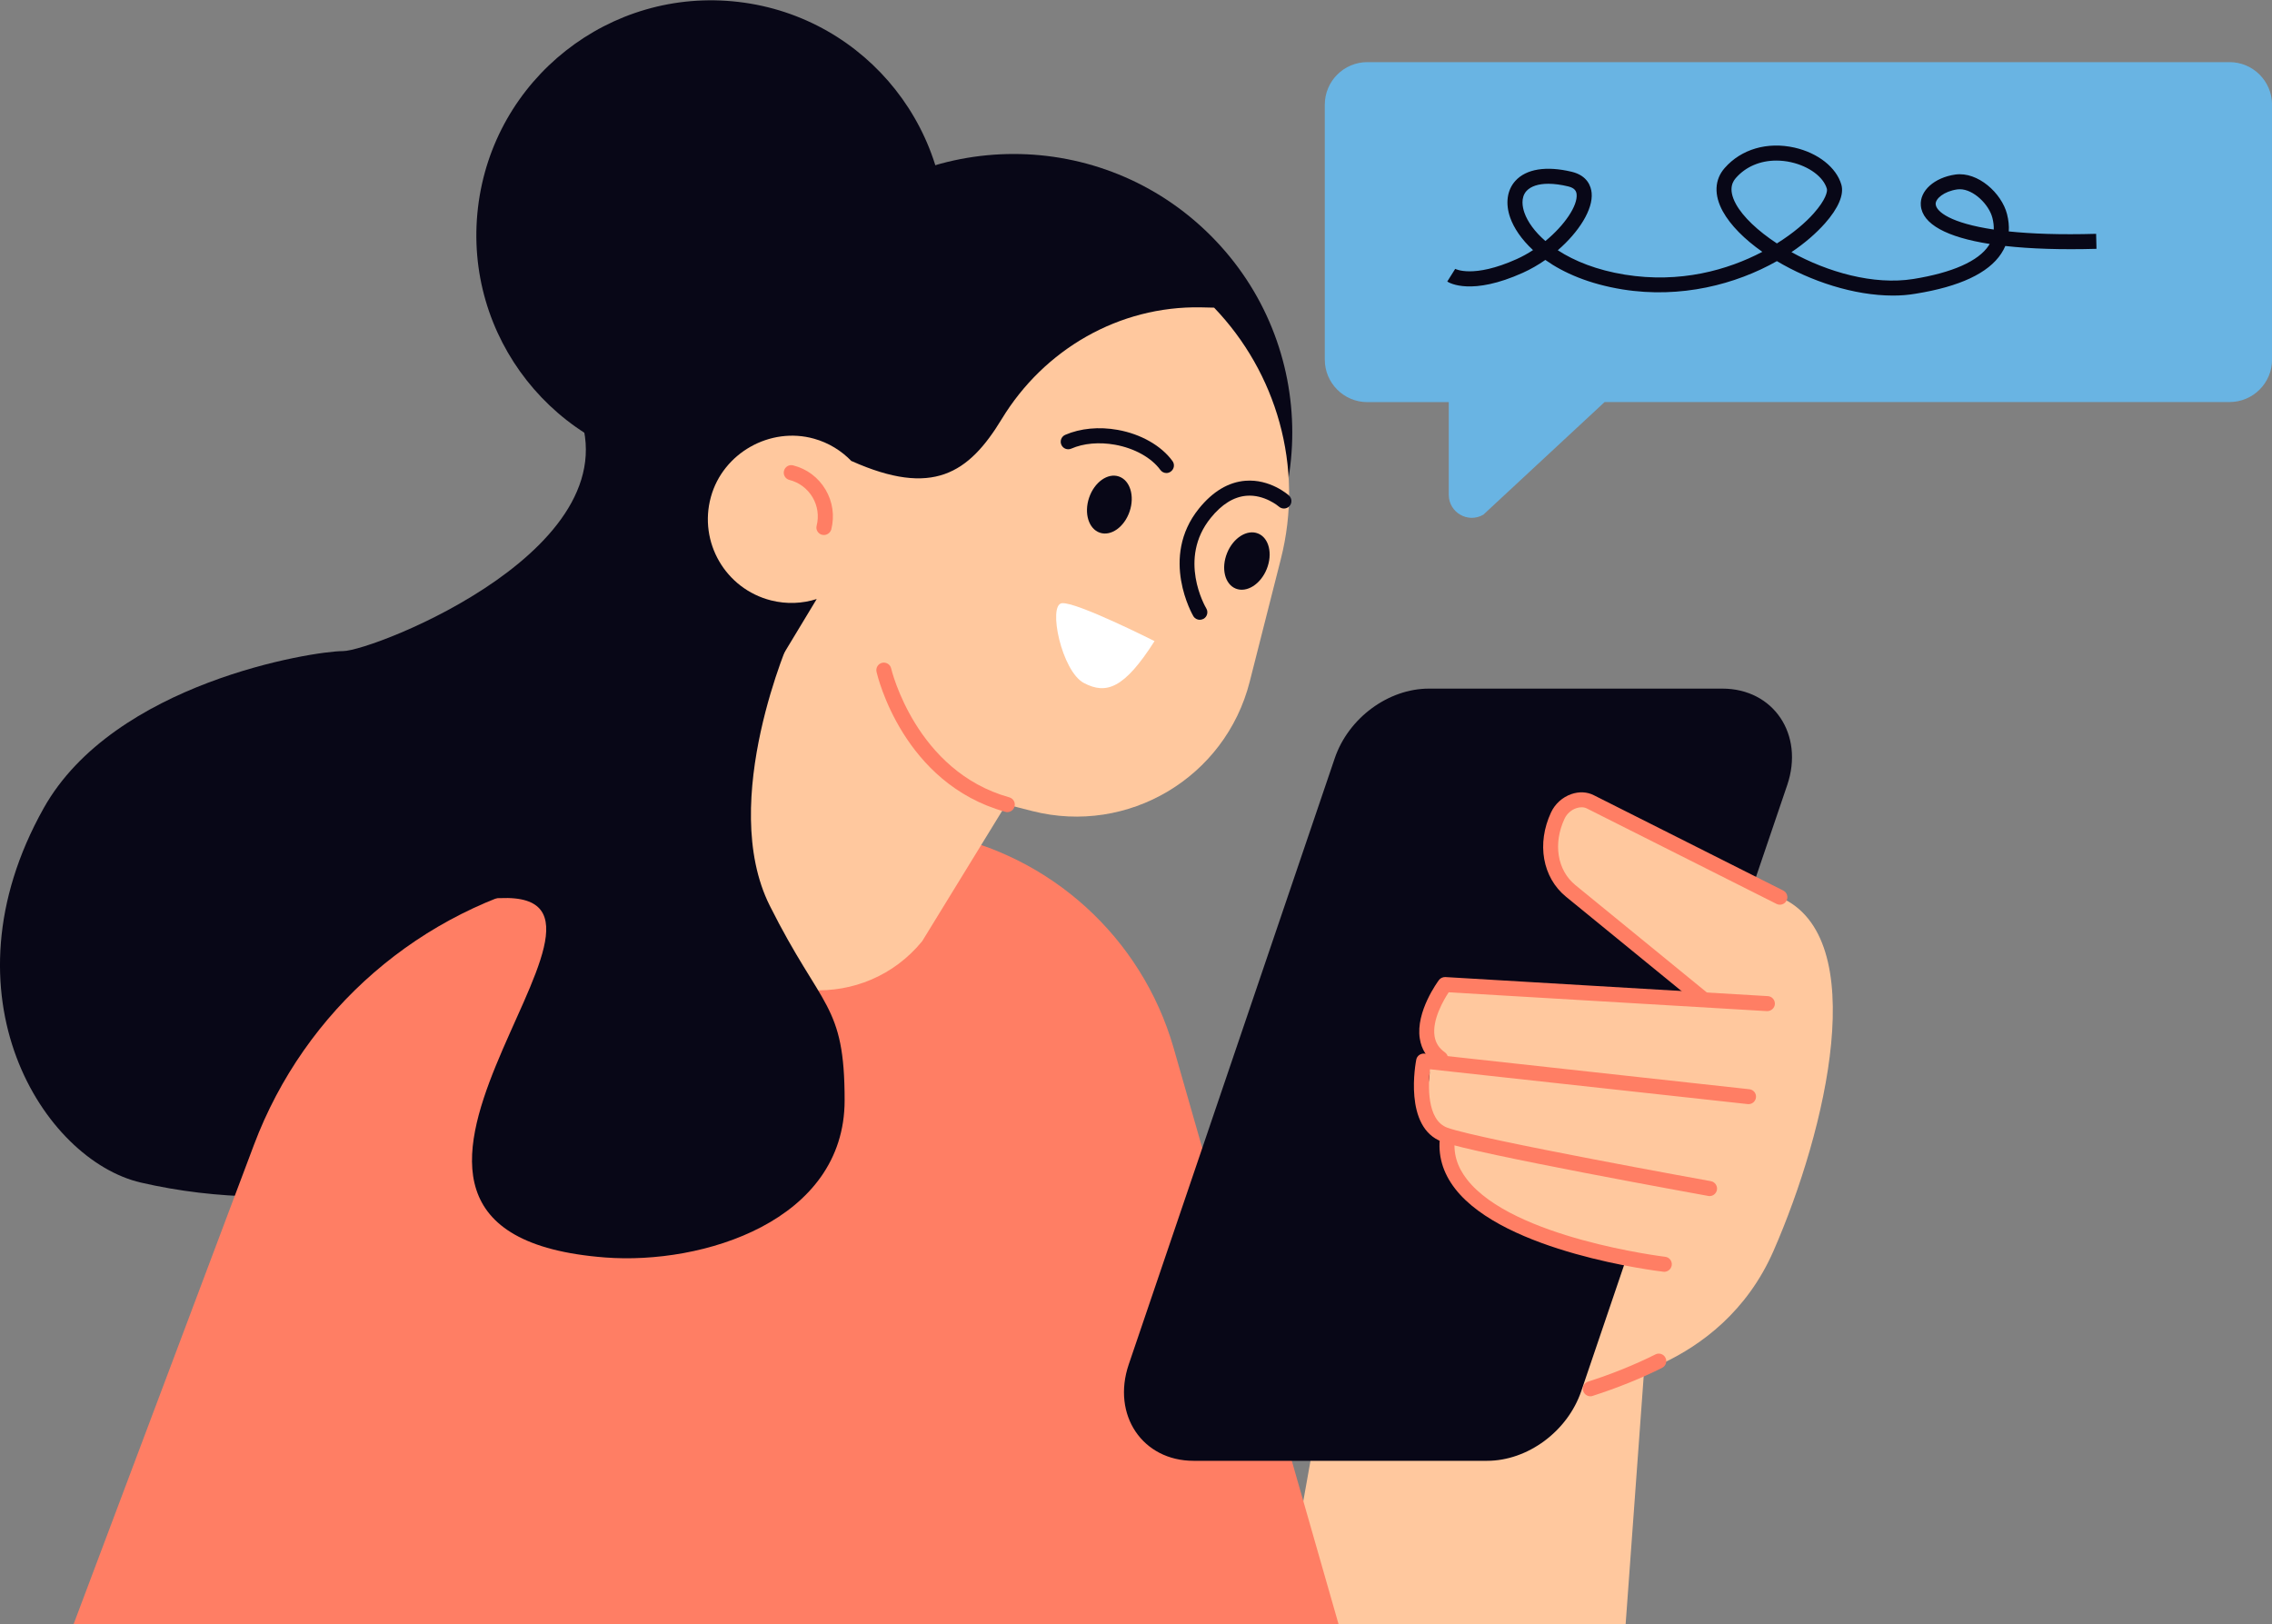
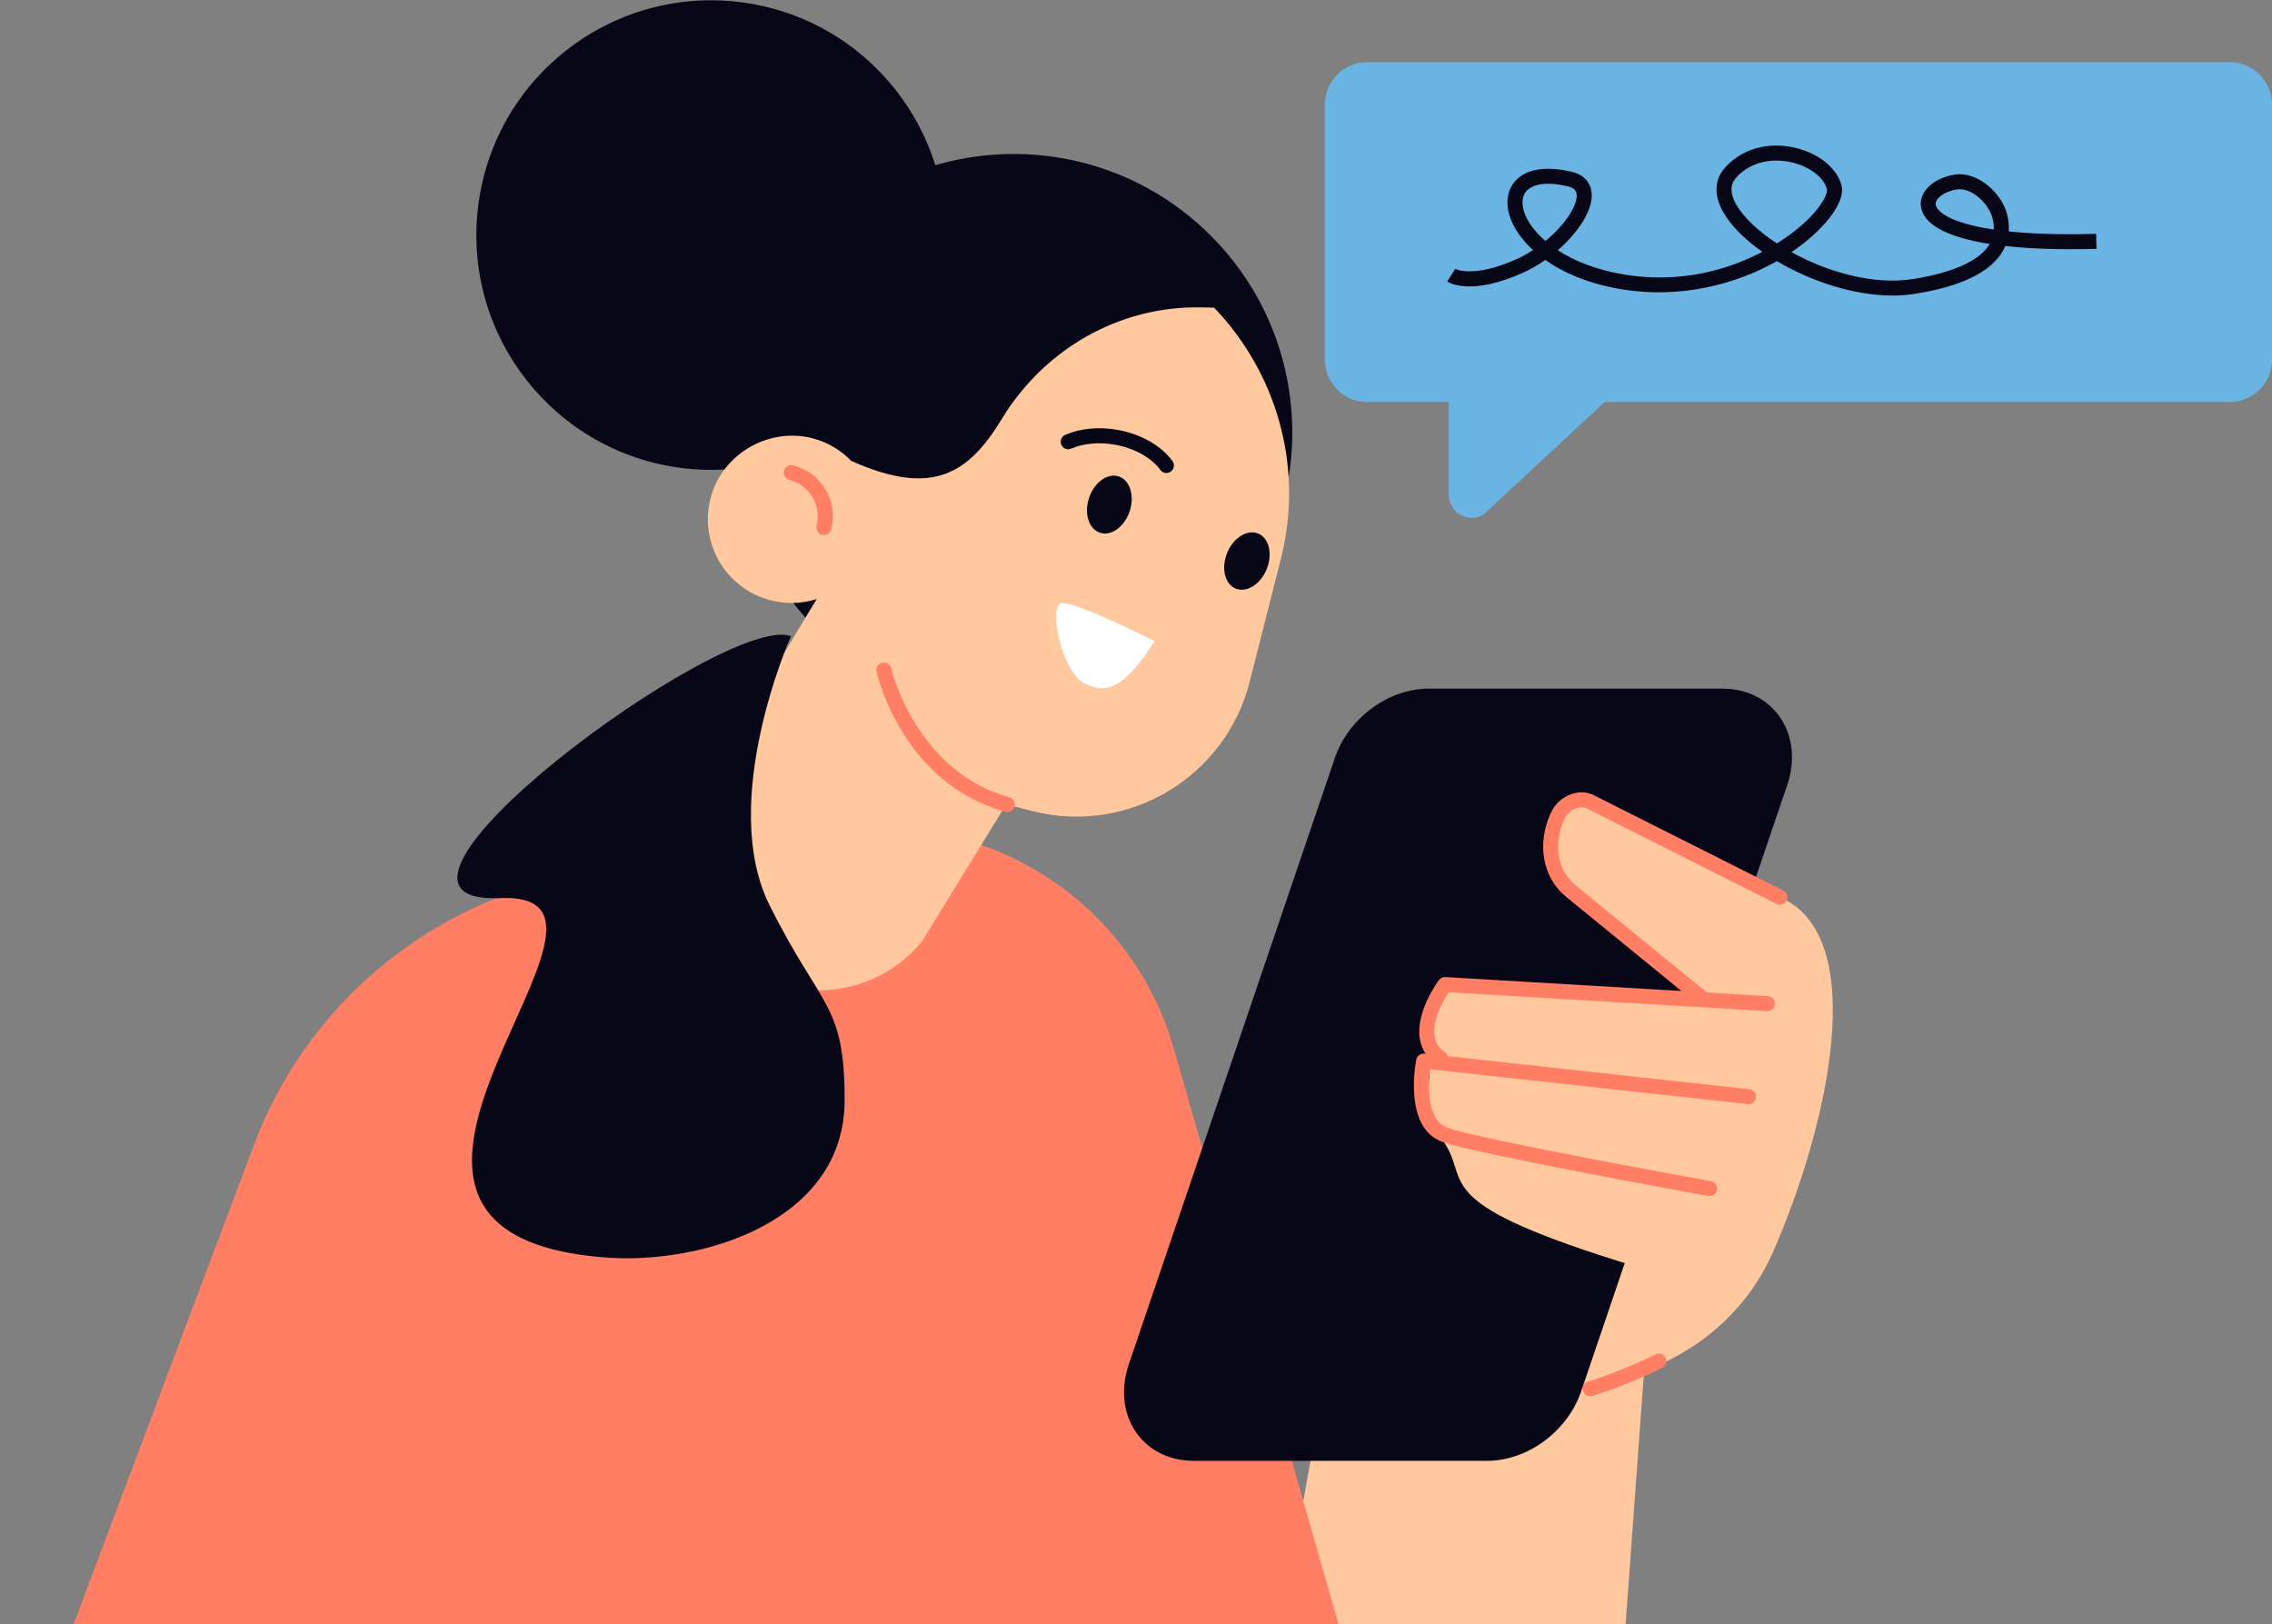
<svg xmlns="http://www.w3.org/2000/svg" x="0px" y="0px" viewBox="0 0 302.78 216.47" style="enable-background:new 0 0 302.78 216.47;" xml:space="preserve">
  <rect x="0" y="0" width="302.78" height="216.47" fill="#808080" stroke="none" />
  <style type="text/css">	.st0{fill:#FF7E64;}	.st1{fill:#FFC89E;}	.st2{fill:#69B4E3;}	.st3{fill:#080717;}	.st4{fill:#FFFFFF;}	.st5{fill:#D7E4F4;}	.st6{fill:none;stroke:#000000;stroke-width:2;stroke-linecap:round;stroke-linejoin:round;stroke-miterlimit:10;}	.st7{fill:#99CDE0;}	.st8{fill:none;stroke:#080717;stroke-width:2;stroke-linecap:round;stroke-linejoin:round;stroke-miterlimit:10;}	.st9{fill:none;stroke:#FF7E64;stroke-width:2;stroke-linecap:round;stroke-linejoin:round;stroke-miterlimit:10;}	.st10{fill:#070A17;}	.st11{fill:none;stroke:#FF7E64;stroke-width:2;stroke-miterlimit:10;}</style>
  <g id="Layer_2" />
  <g id="_x3C_Layer_x3E_">
    <g>
      <polygon class="st1" points="216.64,216.47 221.63,147.96 181.72,155.1 170.75,216.47   " />
-       <path class="st3" d="M90.61,16.94c0,0-22.95,17.96-13.97,36.91c8.98,18.95-26.94,32.92-30.93,32.92s-30.53,4.21-39.9,20.95   c-13.97,24.94,0,46.89,12.97,49.88c40.98,9.46,84.8-18.95,93.78-37.91C121.53,100.74,122.53,28.91,90.61,16.94z" />
      <path class="st0" d="M9.8,216.47l24.04-63.89c6.78-18.02,22.22-31.39,41.02-35.54l37.69-8.31l12.49,2.36   c14.98,2.83,27.1,13.85,31.34,28.49l22.01,76.89H9.8z" />
      <path class="st3" d="M198.17,194.68h-39.1c-6.82,0-10.93-6.11-8.65-12.84l27.46-80.8c1.82-5.35,7.13-9.27,12.55-9.27h39.1   c6.82,0,10.93,6.11,8.65,12.84l-27.46,80.8C208.9,190.75,203.59,194.68,198.17,194.68z" />
      <path class="st2" d="M297.12,8.28H182.22c-3.13,0-5.67,2.54-5.67,5.67v33.97c0,3.13,2.54,5.67,5.67,5.67h10.85v12.34   c0,2.37,2.56,3.85,4.61,2.66l16.16-15.01h83.28c3.13,0,5.67-2.54,5.67-5.67V13.95C302.78,10.82,300.25,8.28,297.12,8.28z" />
      <g>
        <path class="st3" d="M252.28,39.39c-5.23,0-10.98-1.91-15.48-4.59c-5.46,3.09-12.79,5.02-20.57,3.77    c-4.45-0.72-7.84-2.19-10.29-3.93c-0.94,0.66-1.95,1.24-2.99,1.71c-6.81,3.07-9.76,1.38-10.08,1.17l1.06-1.69    c0.02,0.01,2.4,1.3,8.19-1.3c0.76-0.34,1.49-0.75,2.18-1.2c-1.56-1.44-2.56-2.96-3.04-4.32c-0.67-1.89-0.42-3.68,0.68-4.9    c1.44-1.6,4.11-2.03,7.51-1.22c2.13,0.51,2.58,1.98,2.66,2.81c0.21,2.2-1.69,5.21-4.51,7.65c2.23,1.45,5.22,2.65,8.94,3.25    c7.36,1.19,13.7-0.61,18.32-3.04c-2.38-1.67-4.24-3.54-5.26-5.38c-1.21-2.19-1.12-4.25,0.25-5.8c2.21-2.51,5.68-3.52,9.29-2.71    c3.14,0.71,5.59,2.65,6.25,4.94c0.38,1.31-0.4,3.14-2.18,5.15c-1.19,1.34-2.7,2.65-4.47,3.84c4.77,2.64,10.92,4.43,16.24,3.58    c5.21-0.84,8.68-2.38,10.05-4.46c0.04-0.07,0.09-0.14,0.13-0.21c-5.75-0.9-8.97-2.65-9.18-5.12c-0.17-1.96,1.81-3.73,4.6-4.13    c3.01-0.42,6.18,2.49,6.89,5.28c0.2,0.8,0.28,1.56,0.23,2.3c2.99,0.31,6.81,0.46,11.64,0.32l0.05,2c-4.7,0.13-8.78,0-12.15-0.38    c-0.15,0.35-0.33,0.69-0.55,1.02c-1.71,2.6-5.54,4.4-11.4,5.34C254.32,39.31,253.31,39.39,252.28,39.39z M236.72,21.4    c-2.13,0-4.05,0.8-5.37,2.3c-0.29,0.34-1.19,1.35,0,3.51c0.94,1.7,2.91,3.56,5.45,5.23c2.2-1.37,3.87-2.83,4.91-4.01    c1.61-1.81,1.85-2.93,1.75-3.27c-0.45-1.58-2.37-3-4.77-3.54C238.03,21.47,237.36,21.4,236.72,21.4z M206.34,24.49    c-1.32,0-2.33,0.33-2.91,0.96c-0.81,0.9-0.52,2.2-0.28,2.89c0.43,1.23,1.38,2.55,2.8,3.78c2.59-2.13,4.31-4.72,4.16-6.23    c-0.04-0.37-0.2-0.83-1.13-1.05C208.02,24.61,207.13,24.49,206.34,24.49z M261.18,25.22c-0.11,0-0.22,0.01-0.33,0.02    c-1.78,0.25-2.95,1.25-2.89,1.98c0.08,1,2.02,2.52,7.74,3.37c0.02-0.49-0.04-1.01-0.18-1.55C265.07,27.25,263,25.22,261.18,25.22    z" />
      </g>
      <g>
        <path class="st1" d="M217.93,168.76l-5.83,15.79c0,0,17.18-1.69,24.25-17.85c7.07-16.16,13.13-41.84,0.86-47.13    c-12.27-5.29-27.99-19.09-30.19-8.82c-2.02,9.44,19.26,21.52,19.26,21.52l-33.55-0.79c0,0-2.88,5.91-2.23,11.1    c0.27,2.17-1.8,3.55,2.2,10.06C195.84,157.74,190.54,160.43,217.93,168.76z" />
        <g>
          <path class="st0" d="M227,134.17c-0.22,0-0.45-0.07-0.63-0.23l-17.68-14.44c-3.13-2.56-3.93-7.07-1.99-11.23     c0.53-1.14,1.52-2.03,2.7-2.44c1.04-0.36,2.1-0.31,2.99,0.14l25.26,12.71c0.49,0.25,0.69,0.85,0.44,1.34     c-0.25,0.49-0.85,0.69-1.34,0.44l-25.26-12.71c-0.41-0.21-0.92-0.22-1.44-0.04c-0.67,0.23-1.25,0.75-1.55,1.4     c-1.55,3.32-0.97,6.87,1.44,8.84l17.68,14.44c0.43,0.35,0.49,0.98,0.14,1.41C227.58,134.05,227.3,134.17,227,134.17z" />
        </g>
        <g>
          <path class="st0" d="M211.94,186.08c-0.42,0-0.81-0.27-0.95-0.69c-0.17-0.53,0.12-1.09,0.64-1.26c3.25-1.05,6.27-2.27,8.98-3.63     c0.49-0.25,1.1-0.05,1.34,0.45c0.25,0.49,0.05,1.09-0.45,1.34c-2.79,1.4-5.91,2.66-9.26,3.74     C212.14,186.07,212.04,186.08,211.94,186.08z" />
        </g>
        <g>
          <path class="st0" d="M191.98,142.06c-0.2,0-0.4-0.06-0.58-0.18c-1.23-0.87-1.97-2.04-2.19-3.47c-0.57-3.6,2.43-7.63,2.55-7.8     c0.2-0.27,0.53-0.41,0.86-0.4l42.97,2.54c0.55,0.03,0.97,0.51,0.94,1.06c-0.03,0.55-0.53,0.96-1.06,0.94l-42.41-2.51     c-0.67,1.02-2.23,3.67-1.88,5.86c0.14,0.89,0.59,1.59,1.37,2.14c0.45,0.32,0.56,0.94,0.24,1.39     C192.6,141.91,192.3,142.06,191.98,142.06z" />
        </g>
        <g>
          <path class="st0" d="M227.83,159.4c-0.06,0-0.12,0-0.18-0.02c-1.26-0.23-30.93-5.59-35.44-7.21     c-5.23-1.88-3.54-10.59-3.47-10.96c0.1-0.51,0.58-0.84,1.09-0.8l43.3,4.75c0.55,0.06,0.95,0.55,0.88,1.1     c-0.06,0.55-0.55,0.94-1.1,0.88l-42.34-4.64c-0.24,2.01-0.48,6.78,2.32,7.79c4.35,1.57,34.81,7.07,35.11,7.12     c0.54,0.1,0.9,0.62,0.81,1.16C228.72,159.06,228.3,159.4,227.83,159.4z" />
        </g>
        <g>
-           <path class="st0" d="M221.79,169.49c-0.04,0-0.08,0-0.12-0.01c-0.86-0.1-21.16-2.57-27.75-11.06c-1.67-2.15-2.34-4.51-2-7.03     c0.07-0.55,0.56-0.93,1.12-0.86c0.55,0.07,0.93,0.58,0.86,1.12c-0.27,1.99,0.25,3.8,1.6,5.53c6.08,7.83,26.2,10.28,26.41,10.31     c0.55,0.06,0.94,0.56,0.88,1.11C222.72,169.11,222.29,169.49,221.79,169.49z" />
-         </g>
+           </g>
      </g>
      <g>
        <ellipse transform="matrix(0.707 -0.707 0.707 0.707 -1.182 112.417)" class="st3" cx="135.11" cy="57.64" rx="37.13" ry="37.13" />
        <ellipse transform="matrix(0.117 -0.993 0.993 0.117 52.604 121.744)" class="st3" cx="94.74" cy="31.3" rx="31.29" ry="31.29" />
        <path class="st1" d="M108.47,58.46c1.98,0.55,3.68,1.62,5.01,3l0-0.02c10.81,4.83,15.61,1.66,20.02-5.6    c5.65-9.3,15.65-15.08,26.53-14.88L161.8,41c8.25,8.6,12.04,21.11,8.89,33.51l-4.15,16.35c-3.24,12.75-16.2,20.47-28.96,17.23    l-3.5-0.89l-11.19,18.24l0,0c-7.62,9.3-22.08,8.56-28.71-1.47l-6.27-9.49l20.93-34.65c-1.91,0.61-4.01,0.71-6.1,0.18    c-6.05-1.54-9.67-7.75-8-13.79C96.35,60.37,102.63,56.83,108.47,58.46z" />
        <path class="st3" d="M150.54,68.16c-0.7,2.07-2.48,3.34-3.97,2.83s-2.13-2.59-1.43-4.66c0.7-2.07,2.48-3.34,3.97-2.83    S151.24,66.09,150.54,68.16z" />
        <path class="st4" d="M153.86,85.44c0,0-10.46-5.28-12.35-5.05c-1.89,0.23-0.03,9.09,2.95,10.64    C147.42,92.58,149.82,91.79,153.86,85.44z" />
        <g>
          <path class="st3" d="M155.45,63.04c-0.31,0-0.61-0.14-0.81-0.41c-1.2-1.64-3.45-2.89-6.03-3.36c-2.12-0.38-4.2-0.2-5.85,0.52     c-0.51,0.22-1.1-0.01-1.32-0.52c-0.22-0.51,0.01-1.1,0.52-1.32c2.01-0.87,4.5-1.11,7-0.66c3.07,0.55,5.8,2.1,7.29,4.15     c0.33,0.45,0.23,1.07-0.22,1.4C155.86,62.97,155.65,63.04,155.45,63.04z" />
        </g>
        <path class="st3" d="M168.81,75.84c-0.82,2.03-2.67,3.19-4.13,2.6c-1.46-0.59-1.97-2.71-1.15-4.74c0.82-2.03,2.67-3.19,4.13-2.6    C169.12,71.69,169.63,73.81,168.81,75.84z" />
        <g>
          <path class="st0" d="M134.24,108.23c-0.09,0-0.18-0.01-0.27-0.04c-13.62-3.79-17.02-18.05-17.16-18.66     c-0.12-0.54,0.21-1.07,0.75-1.2c0.54-0.12,1.08,0.21,1.2,0.75c0.03,0.14,3.29,13.71,15.75,17.18c0.53,0.15,0.84,0.7,0.69,1.23     C135.08,107.94,134.67,108.23,134.24,108.23z" />
        </g>
        <g>
          <path class="st0" d="M109.8,71.3c-0.08,0-0.16-0.01-0.25-0.03c-0.54-0.14-0.86-0.68-0.72-1.21c0.33-1.3,0.13-2.65-0.55-3.8     c-0.69-1.15-1.78-1.97-3.08-2.3c-0.54-0.14-0.86-0.68-0.72-1.22c0.14-0.54,0.68-0.86,1.22-0.72c1.82,0.46,3.35,1.6,4.31,3.22     c0.96,1.61,1.23,3.5,0.77,5.32C110.65,71,110.24,71.3,109.8,71.3z" />
        </g>
        <g>
-           <path class="st3" d="M159.89,82.6c-0.34,0-0.67-0.17-0.86-0.49c-0.05-0.08-4.55-7.8,0.76-14.35c1.84-2.27,3.92-3.51,6.18-3.69     c3.3-0.26,5.7,1.87,5.8,1.96c0.41,0.37,0.45,1,0.08,1.41c-0.37,0.41-1,0.44-1.41,0.08c-0.04-0.04-1.94-1.65-4.33-1.45     c-1.69,0.14-3.29,1.13-4.76,2.95c-4.42,5.45-0.75,11.8-0.59,12.07c0.28,0.47,0.12,1.09-0.35,1.37     C160.24,82.55,160.06,82.6,159.89,82.6z" />
-         </g>
+           </g>
      </g>
      <path class="st3" d="M105.41,84.78c0,0-9.81,21.95-2.83,35.91c6.93,13.85,9.98,12.97,9.98,25.94c0,16.12-18.95,21.95-31.92,20.95   c-43.15-3.32,8.98-48.88-13.97-47.89C43.72,120.69,96.7,81.49,105.41,84.78z" />
    </g>
  </g>
</svg>